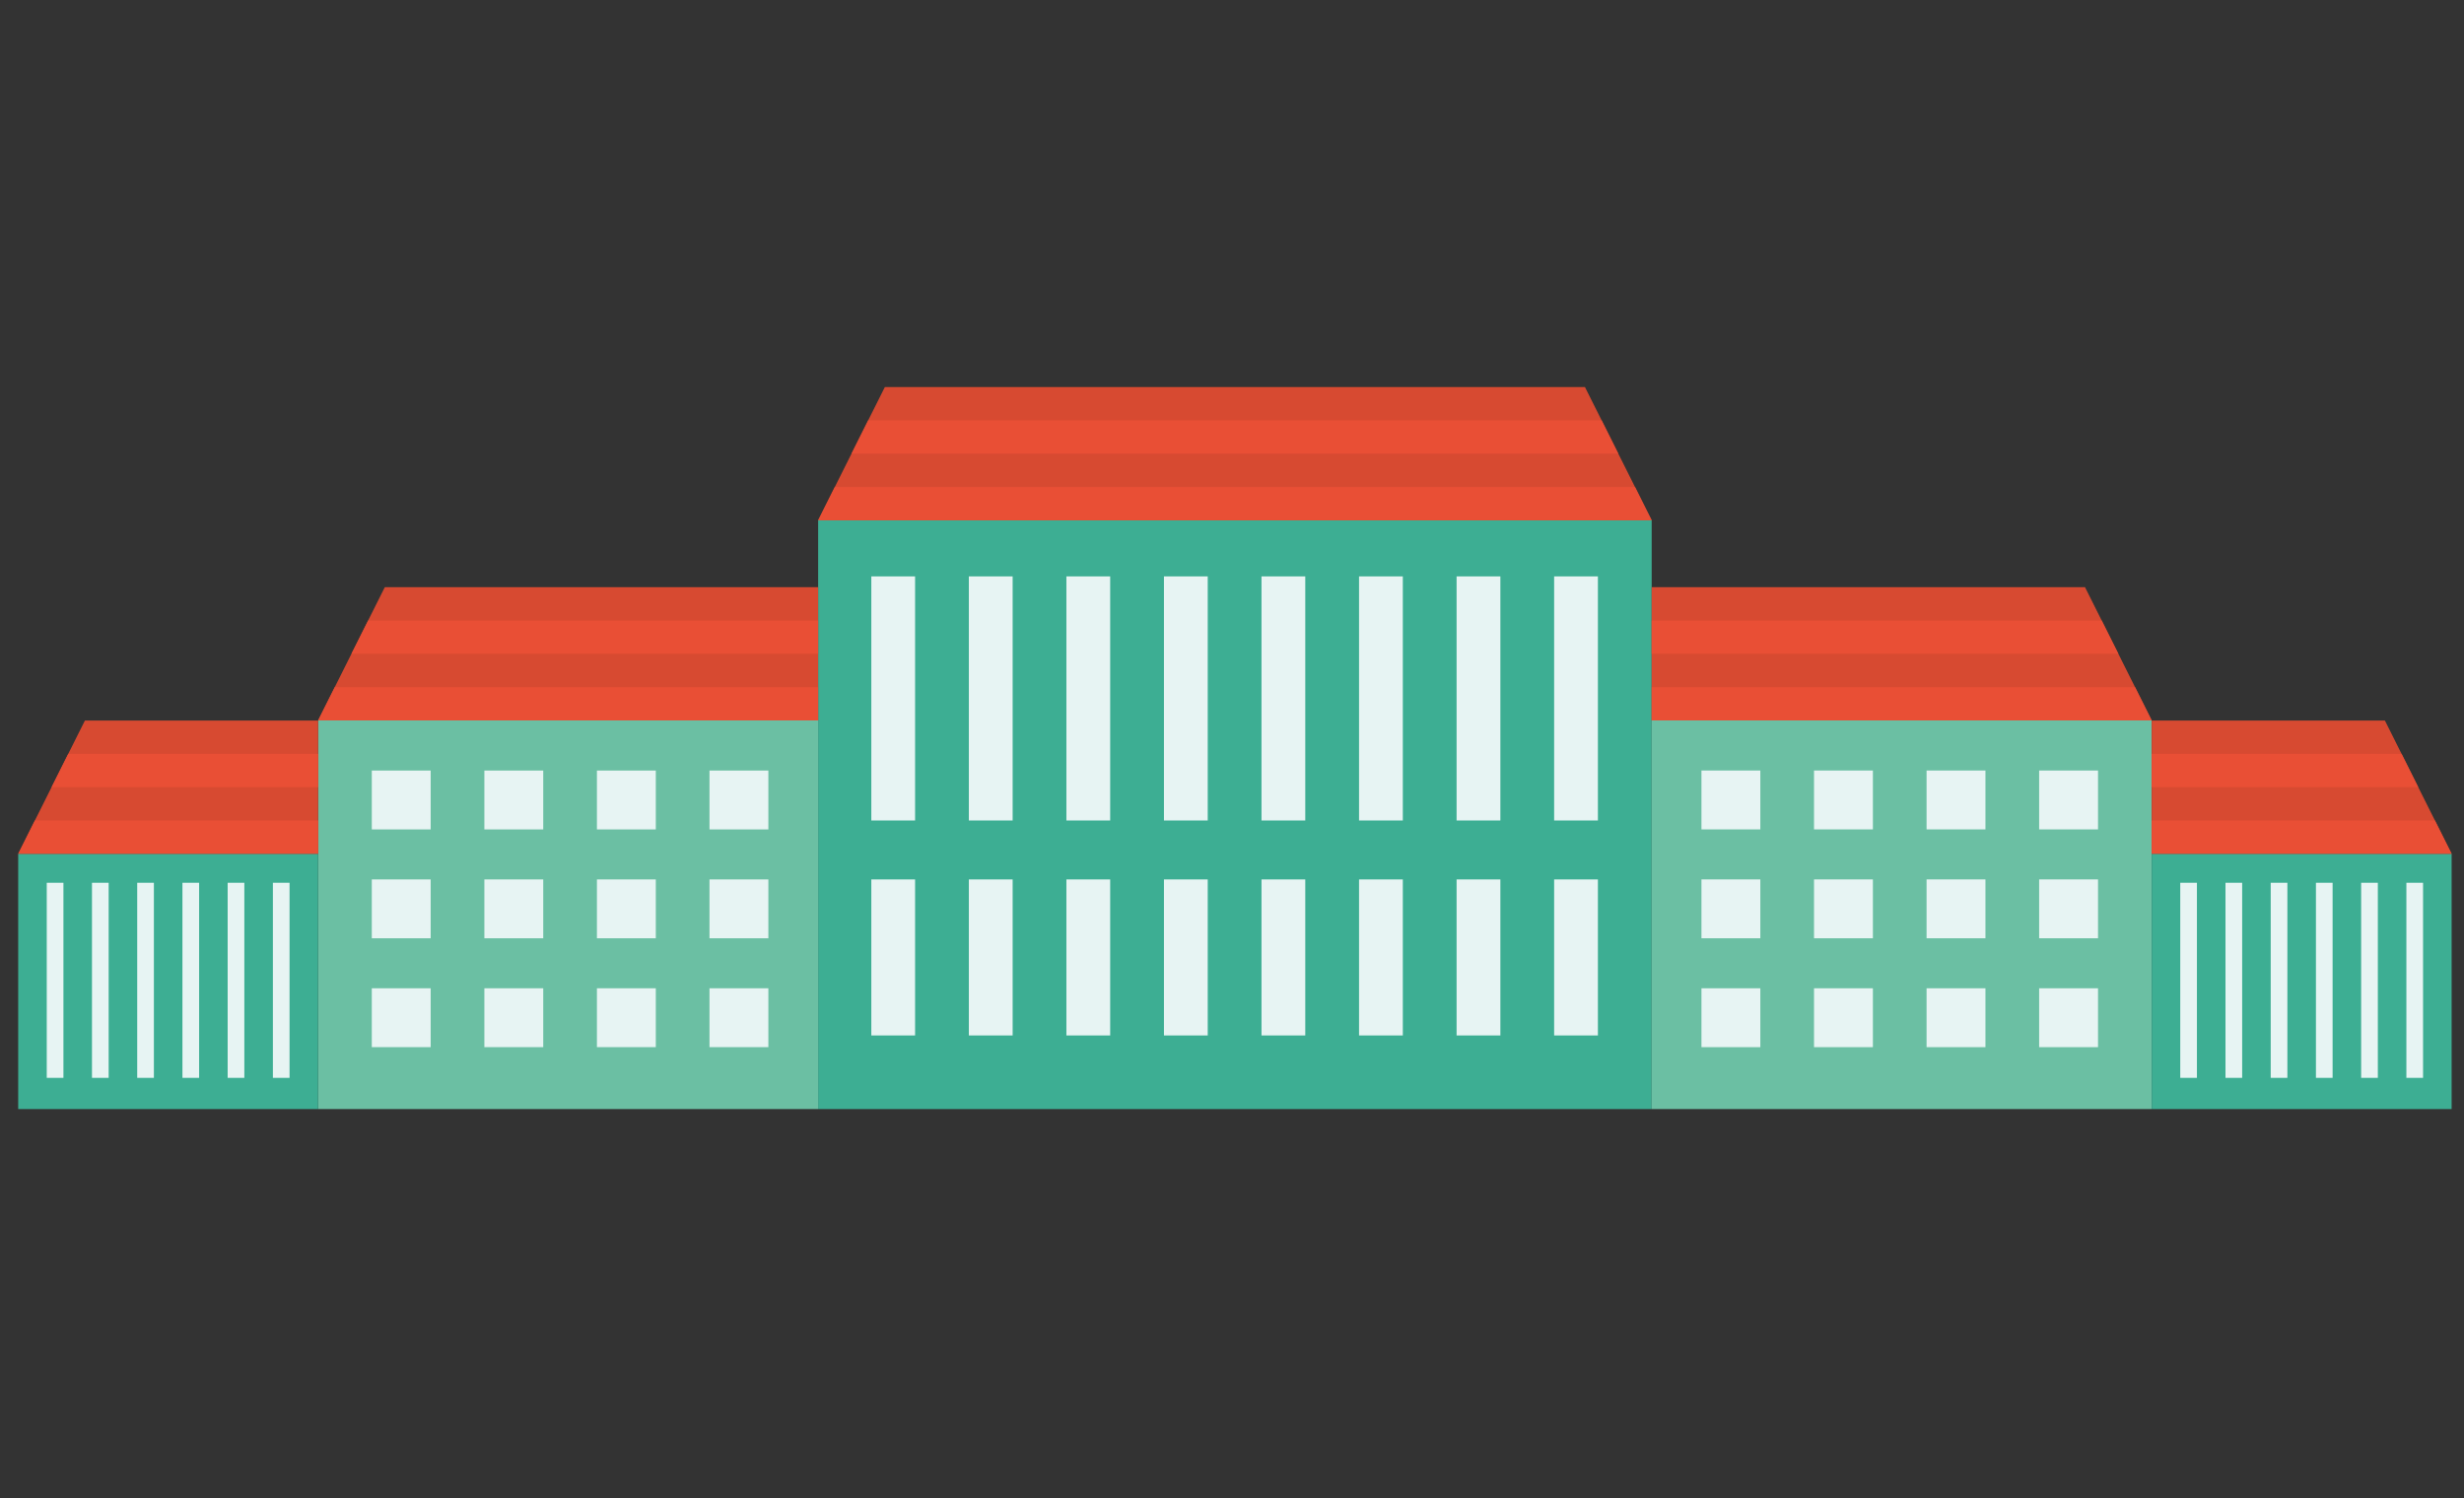
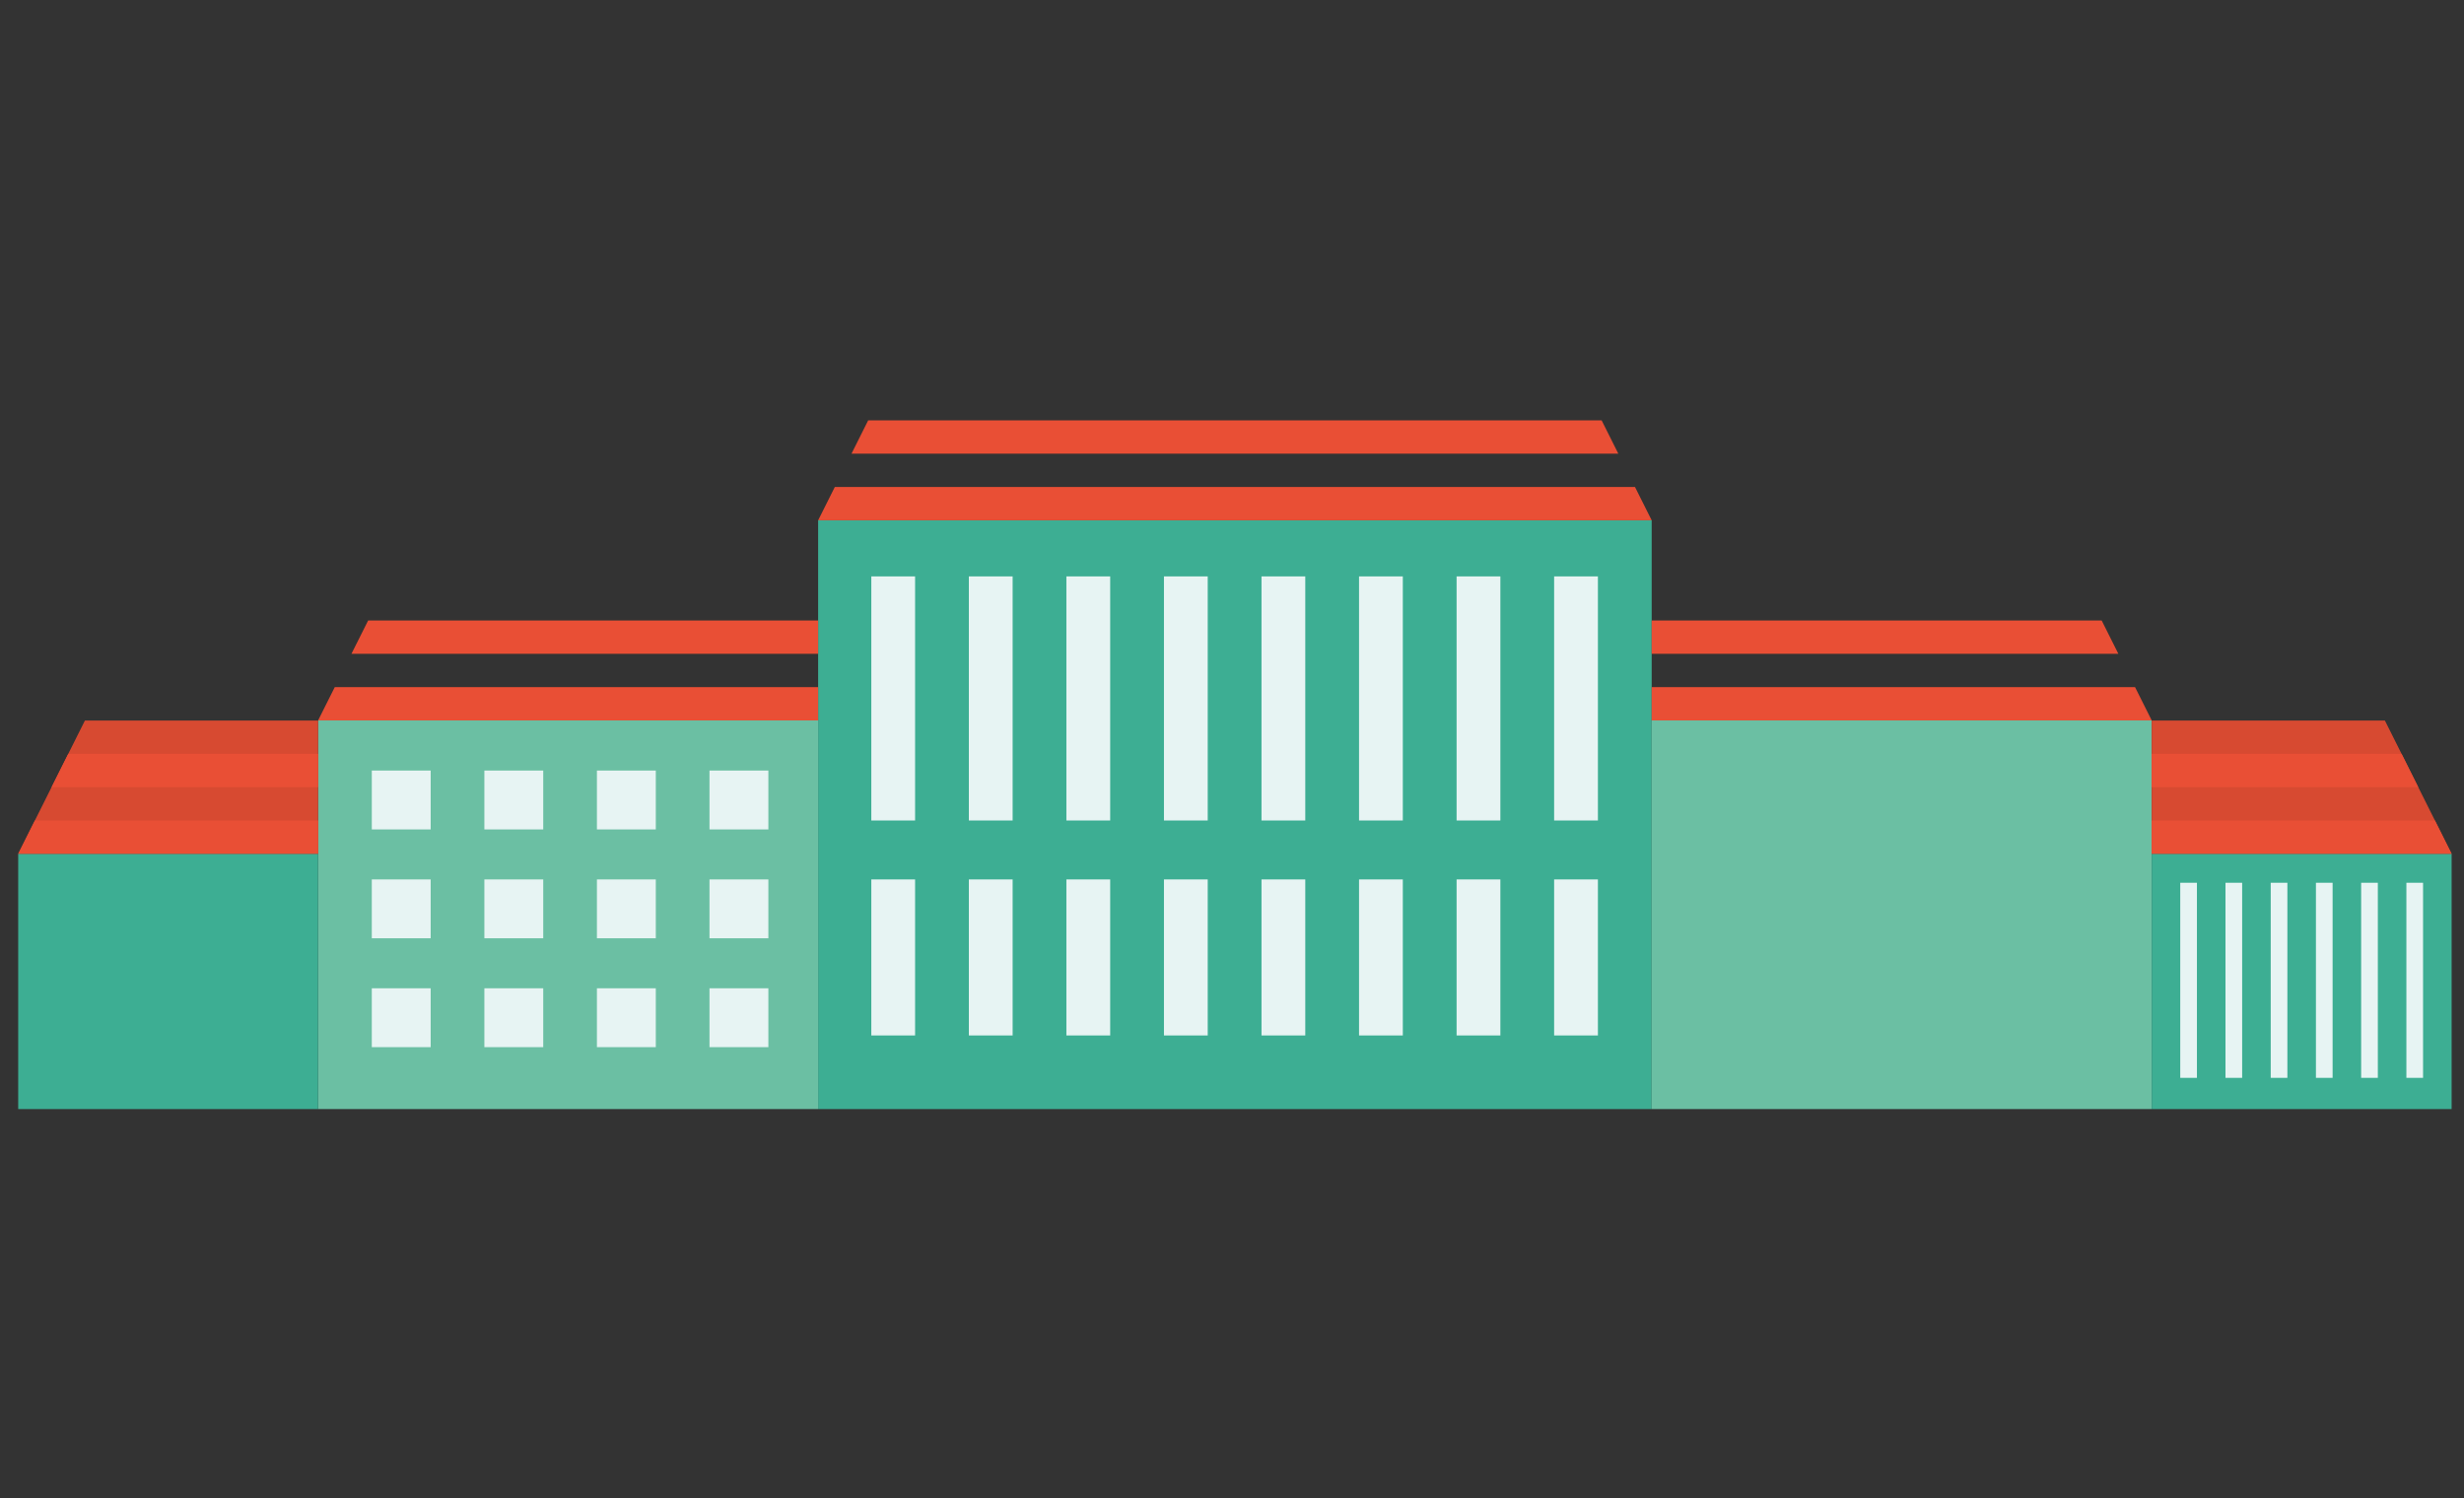
<svg xmlns="http://www.w3.org/2000/svg" version="1.1" id="Livello_1" x="0px" y="0px" width="419.333px" height="255px" viewBox="0 0 419.333 255" enable-background="new 0 0 419.333 255" xml:space="preserve">
  <rect x="0" y="0" width="419.333" height="255" fill="#333333" stroke="none" />
  <g>
    <rect x="139.234" y="88.553" fill="#3DAE93" width="141.855" height="100.207" />
-     <polygon fill="#D74A31" points="269.737,65.878 150.586,65.878 139.234,88.553 281.089,88.553  " />
-     <polygon fill="#D74A31" points="354.833,99.934 281.089,99.934 281.089,122.608 366.185,122.608  " />
    <rect x="281.089" y="122.608" fill="#6BBFA3" width="85.096" height="66.151" />
    <g>
      <polygon fill="#E94F35" points="144.91,77.216 275.413,77.216 272.575,71.547 147.748,71.547   " />
      <polygon fill="#E94F35" points="142.072,82.884 139.234,88.553 281.089,88.553 278.251,82.884   " />
    </g>
    <g>
      <polygon fill="#E94F35" points="357.671,105.603 281.089,105.603 281.089,111.271 360.509,111.271   " />
      <polygon fill="#E94F35" points="281.089,116.94 281.089,122.608 366.185,122.608 363.347,116.94   " />
    </g>
    <polygon fill="#D74A31" points="405.873,122.638 366.185,122.638 366.185,145.313 417.226,145.313  " />
    <rect x="366.185" y="145.313" fill="#3DAE93" width="51.041" height="43.447" />
    <g>
      <polygon fill="#E94F35" points="408.711,128.307 366.185,128.307 366.185,133.976 411.549,133.976   " />
      <polygon fill="#E94F35" points="366.185,139.644 366.185,145.313 417.226,145.313 414.388,139.644   " />
    </g>
-     <path fill="#E7F4F3" d="M181.484,139.644h7.451V98.105h-7.451V139.644z M181.484,176.227h7.451v-26.555h-7.451V176.227z    M198.085,176.227h7.451v-26.555h-7.451V176.227z M198.085,139.644h7.451V98.105h-7.451V139.644z M148.283,176.227h7.451v-26.555   h-7.451V176.227z M164.884,176.227h7.451v-26.555h-7.451V176.227z M164.884,139.644h7.451V98.105h-7.451V139.644z M148.283,139.644   h7.451V98.105h-7.451V139.644z M247.888,176.227h7.451v-26.555h-7.451V176.227z M247.888,139.644h7.451V98.105h-7.451V139.644z    M264.488,176.227h7.45v-26.555h-7.45V176.227z M264.488,98.105v41.538h7.45V98.105H264.488z M214.687,176.227h7.45v-26.555h-7.45   V176.227z M214.687,139.644h7.45V98.105h-7.45V139.644z M231.287,176.227h7.45v-26.555h-7.45V176.227z M231.287,139.644h7.45   V98.105h-7.45V139.644z" />
-     <path fill="#E7F4F3" d="M308.716,141.16h10.02v-10.02h-10.02V141.16z M308.716,178.224h10.02v-10.02h-10.02V178.224z    M289.56,141.16h10.02v-10.02h-10.02V141.16z M289.56,178.224h10.02v-10.02h-10.02V178.224z M289.56,159.691h10.02v-10.02h-10.02   V159.691z M308.716,159.691h10.02v-10.02h-10.02V159.691z M347.028,159.691h10.02v-10.02h-10.02V159.691z M347.028,131.141v10.02   h10.02v-10.02H347.028z M347.028,178.224h10.02v-10.02h-10.02V178.224z M327.872,178.224h10.02v-10.02h-10.02V178.224z    M327.872,159.691h10.02v-10.02h-10.02V159.691z M327.872,141.16h10.02v-10.02h-10.02V141.16z" />
+     <path fill="#E7F4F3" d="M181.484,139.644h7.451V98.105h-7.451V139.644z M181.484,176.227h7.451v-26.555h-7.451V176.227z    M198.085,176.227h7.451v-26.555h-7.451V176.227z M198.085,139.644h7.451V98.105h-7.451V139.644z M148.283,176.227h7.451v-26.555   h-7.451V176.227z M164.884,176.227h7.451v-26.555h-7.451V176.227z M164.884,139.644h7.451V98.105h-7.451V139.644z M148.283,139.644   h7.451V98.105h-7.451V139.644z M247.888,176.227h7.451v-26.555h-7.451V176.227z M247.888,139.644h7.451V98.105h-7.451V139.644M264.488,176.227h7.45v-26.555h-7.45V176.227z M264.488,98.105v41.538h7.45V98.105H264.488z M214.687,176.227h7.45v-26.555h-7.45   V176.227z M214.687,139.644h7.45V98.105h-7.45V139.644z M231.287,176.227h7.45v-26.555h-7.45V176.227z M231.287,139.644h7.45   V98.105h-7.45V139.644z" />
    <path fill="#E7F4F3" d="M386.438,183.446h2.838v-33.204h-2.838V183.446z M378.741,183.446h2.838v-33.204h-2.838V183.446z    M371.044,183.446h2.838v-33.204h-2.838V183.446z M394.134,183.446h2.838v-33.204h-2.838V183.446z M401.831,183.446h2.838v-33.204   h-2.838V183.446z M409.528,150.242v33.204h2.838v-33.204H409.528z" />
-     <polygon fill="#D74A31" points="65.49,99.934 139.234,99.934 139.234,122.608 54.138,122.608  " />
    <rect x="54.138" y="122.608" fill="#6BBFA3" width="85.096" height="66.151" />
    <g>
      <polygon fill="#E94F35" points="62.652,105.603 139.234,105.603 139.234,111.271 59.814,111.271   " />
      <polygon fill="#E94F35" points="139.234,116.94 139.234,122.608 54.138,122.608 56.976,116.94   " />
    </g>
    <polygon fill="#D74A31" points="14.45,122.638 54.138,122.638 54.138,145.313 3.098,145.313  " />
    <rect x="3.098" y="145.313" fill="#3DAE93" width="51.04" height="43.447" />
    <g>
      <polygon fill="#E94F35" points="11.612,128.307 54.138,128.307 54.138,133.976 8.774,133.976   " />
      <polygon fill="#E94F35" points="54.138,139.644 54.138,145.313 3.098,145.313 5.936,139.644   " />
    </g>
    <path fill="#E7F4F3" d="M111.607,131.141h-10.02v10.02h10.02V131.141z M111.607,168.204h-10.02v10.02h10.02V168.204z    M130.763,131.141h-10.02v10.02h10.02V131.141z M130.763,168.204h-10.02v10.02h10.02V168.204z M130.763,149.672h-10.02v10.02h10.02   V149.672z M111.607,149.672h-10.02v10.02h10.02V149.672z M73.294,149.672h-10.02v10.02h10.02V149.672z M63.275,131.141v10.02h10.02   v-10.02H63.275z M73.294,168.204h-10.02v10.02h10.02V168.204z M92.451,168.204H82.432v10.02h10.019V168.204z M92.451,149.672   H82.432v10.02h10.019V149.672z M92.451,131.141H82.432v10.02h10.019V131.141z" />
-     <path fill="#E7F4F3" d="M33.886,150.242h-2.838v33.204h2.838V150.242z M41.582,150.242h-2.838v33.204h2.838V150.242z    M49.279,150.242h-2.838v33.204h2.838V150.242z M26.189,150.242h-2.838v33.204h2.838V150.242z M18.492,150.242h-2.838v33.204h2.838   V150.242z M7.957,150.242v33.204h2.838v-33.204H7.957z" />
  </g>
</svg>